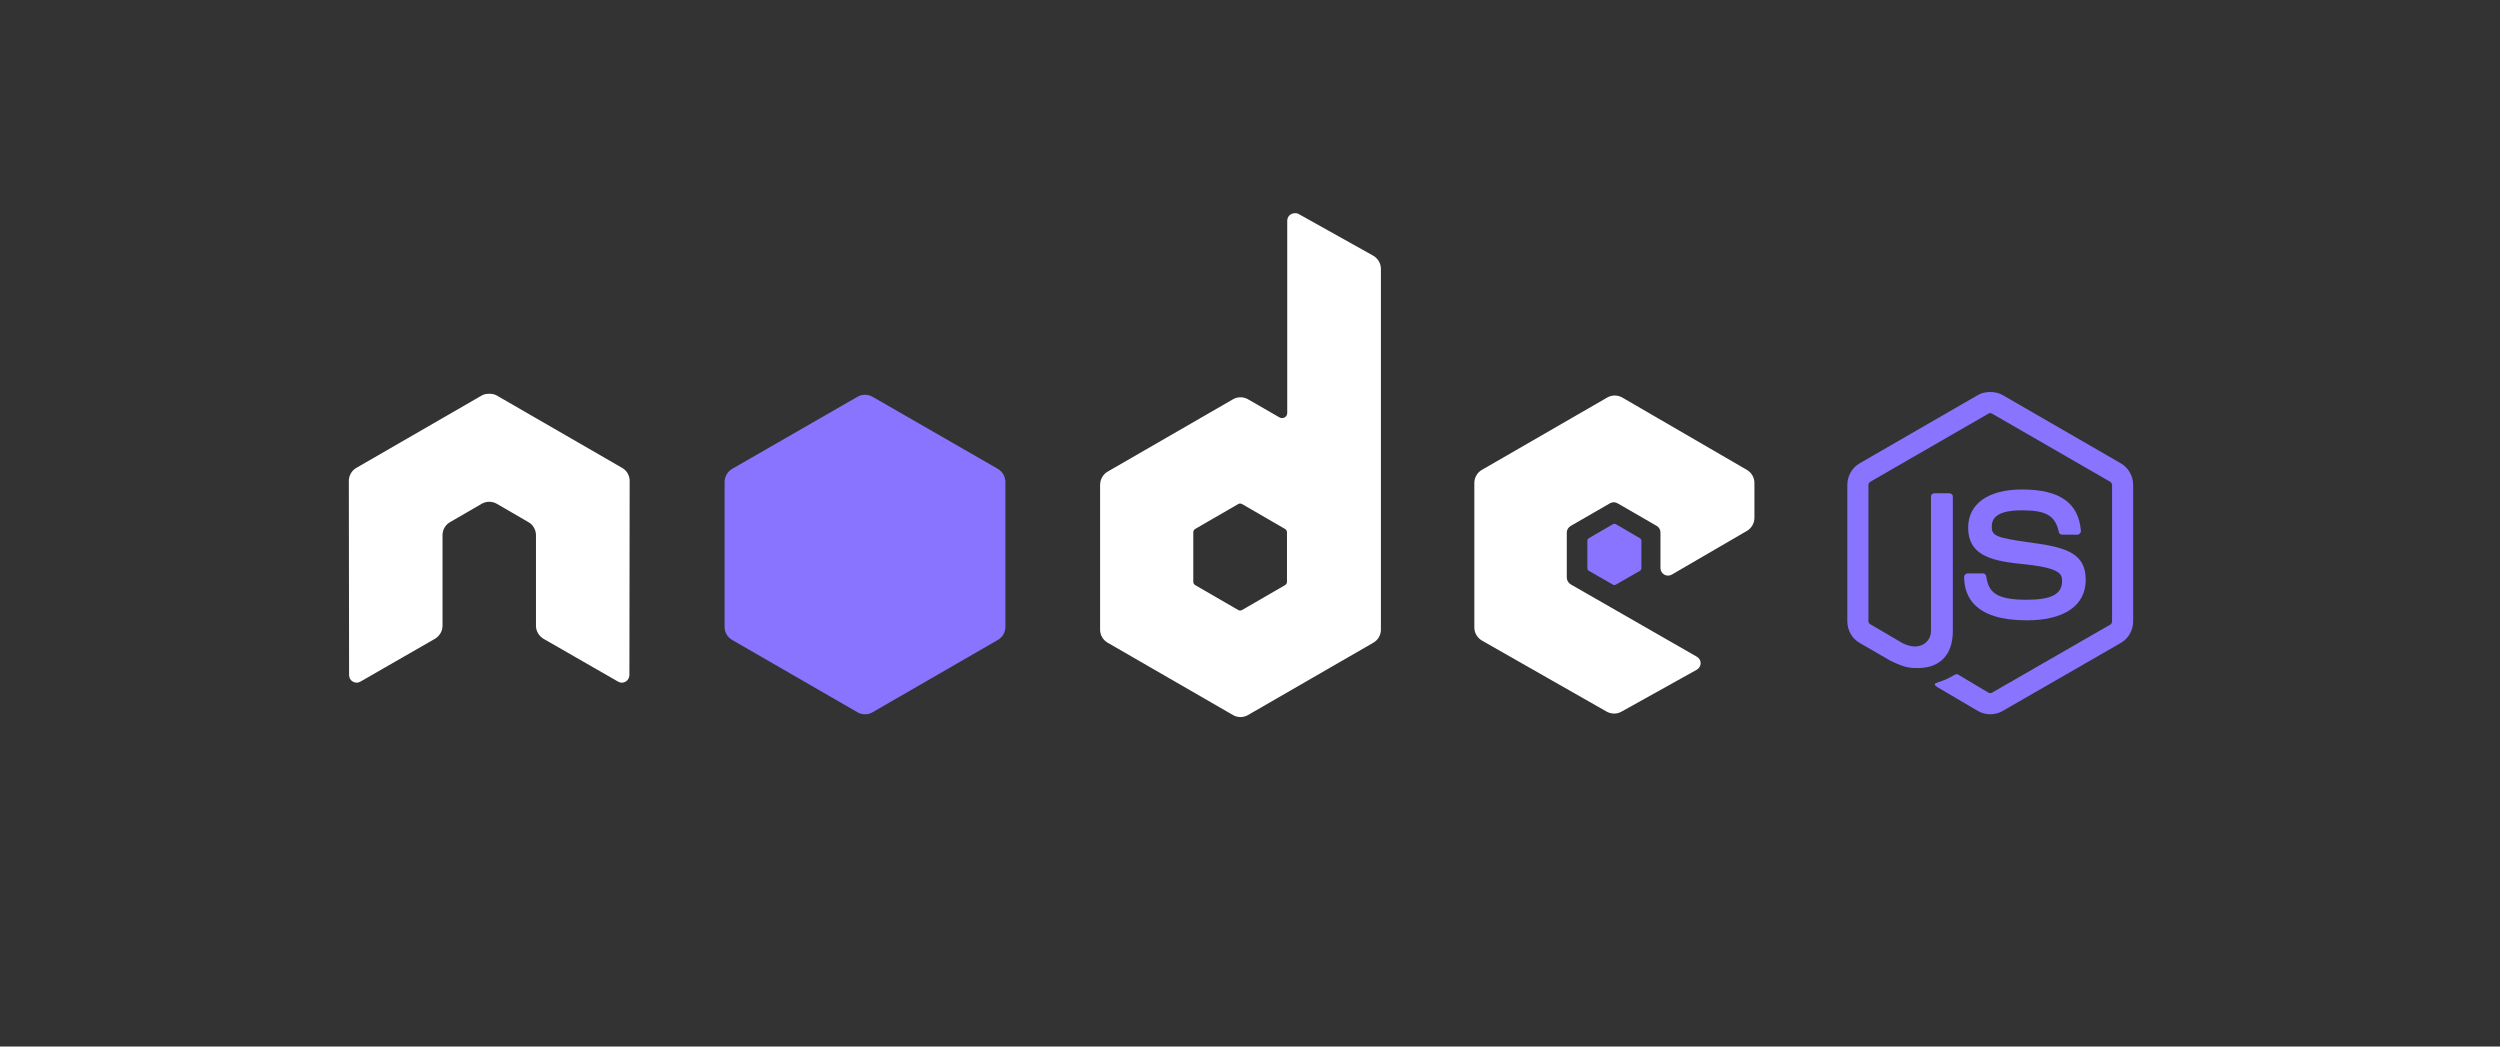
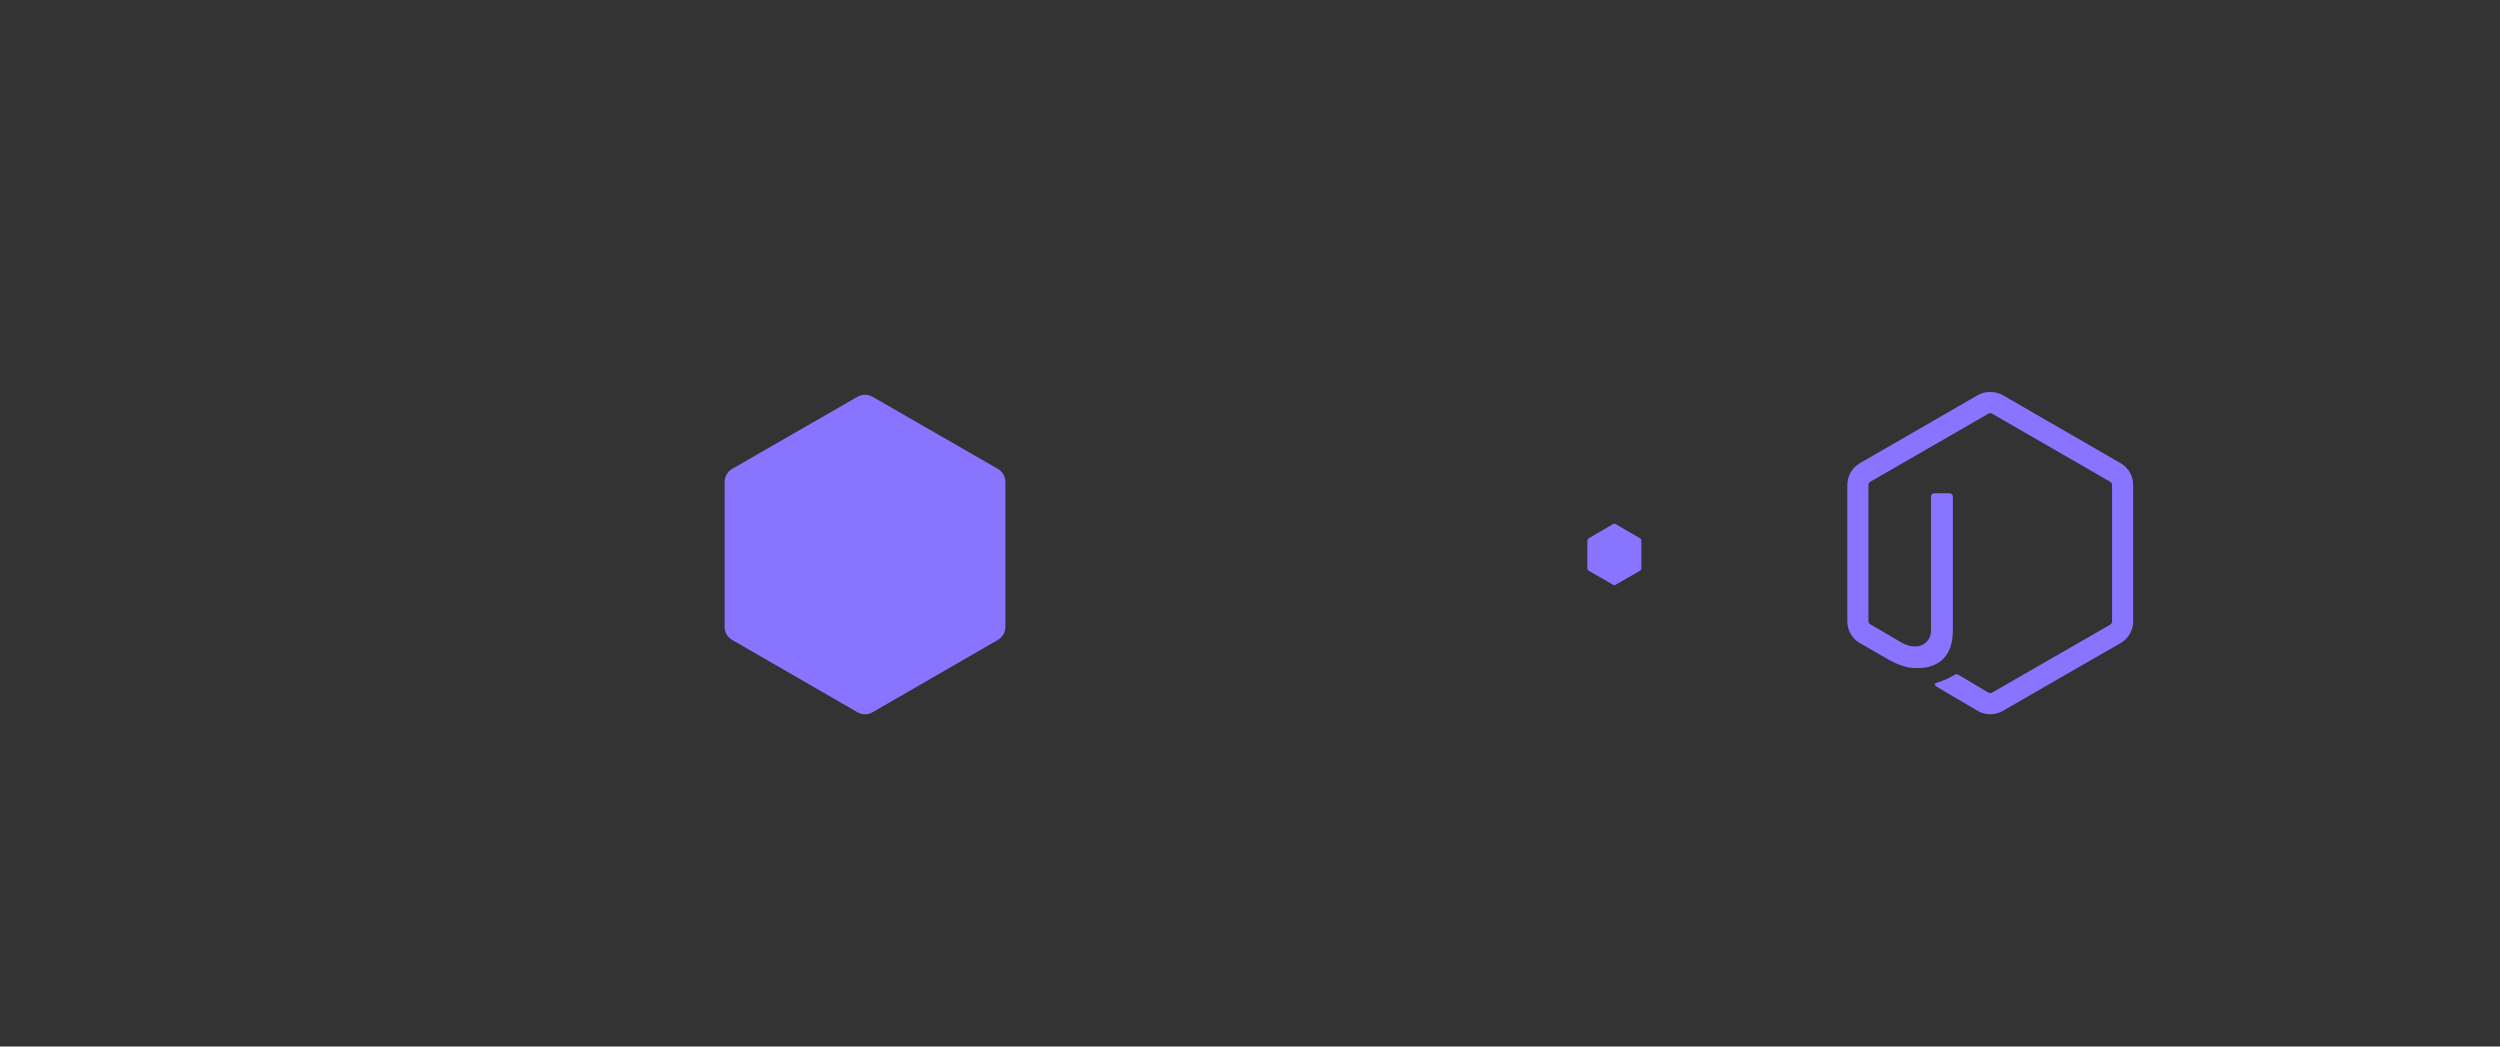
<svg xmlns="http://www.w3.org/2000/svg" width="129" height="54" viewBox="0 0 129 54" fill="none">
  <rect x="0" y="0" width="129" height="54" fill="#333333" stroke="none" />
  <path d="M102.697 20.227C102.473 20.227 102.255 20.274 102.062 20.383L95.957 23.908C95.562 24.136 95.322 24.566 95.322 25.023V32.061C95.322 32.518 95.562 32.947 95.957 33.175L97.552 34.096C98.326 34.477 98.612 34.471 98.964 34.471C100.111 34.471 100.766 33.775 100.766 32.566V25.619C100.766 25.521 100.681 25.451 100.584 25.451H99.82C99.722 25.451 99.638 25.521 99.638 25.619V32.566C99.638 33.102 99.08 33.641 98.174 33.188L96.515 32.216C96.456 32.184 96.411 32.128 96.411 32.061V25.023C96.411 24.956 96.456 24.888 96.515 24.854L102.606 21.342C102.634 21.326 102.665 21.318 102.697 21.318C102.729 21.318 102.76 21.326 102.788 21.342L108.879 24.855C108.937 24.89 108.983 24.954 108.983 25.023V32.061C108.983 32.128 108.949 32.197 108.892 32.229L102.788 35.742C102.735 35.773 102.663 35.773 102.606 35.742L101.038 34.808C101.014 34.795 100.987 34.789 100.96 34.789C100.933 34.789 100.906 34.795 100.882 34.808C100.45 35.054 100.368 35.082 99.962 35.223C99.862 35.258 99.71 35.312 100.014 35.483L102.062 36.688C102.255 36.799 102.474 36.857 102.697 36.856C102.92 36.858 103.139 36.799 103.332 36.688L109.436 33.175C109.831 32.946 110.071 32.518 110.071 32.061V25.023C110.071 24.566 109.831 24.137 109.436 23.909L103.332 20.383C103.141 20.274 102.921 20.228 102.697 20.228L102.697 20.227Z" fill="#8974FF" />
-   <path d="M104.33 25.257C102.592 25.257 101.557 25.997 101.557 27.227C101.557 28.561 102.584 28.928 104.253 29.093C106.249 29.289 106.404 29.582 106.404 29.974C106.404 30.656 105.861 30.947 104.577 30.947C102.963 30.947 102.609 30.544 102.49 29.741C102.476 29.655 102.41 29.586 102.322 29.586H101.531C101.434 29.586 101.35 29.67 101.35 29.767C101.35 30.794 101.908 32.009 104.577 32.009C106.508 32.009 107.623 31.251 107.623 29.923C107.623 28.606 106.723 28.252 104.849 28.005C102.956 27.754 102.775 27.631 102.775 27.188C102.775 26.822 102.928 26.332 104.33 26.332C105.583 26.332 106.046 26.603 106.236 27.447C106.252 27.526 106.322 27.59 106.404 27.59H107.195C107.244 27.59 107.291 27.56 107.324 27.525C107.358 27.488 107.381 27.446 107.376 27.395C107.254 25.941 106.284 25.257 104.33 25.257Z" fill="#8974FF" />
-   <path d="M66.81 11C66.741 11 66.674 11.018 66.615 11.052C66.556 11.086 66.507 11.135 66.473 11.194C66.439 11.254 66.421 11.321 66.421 11.389V21.304C66.421 21.401 66.376 21.488 66.291 21.537C66.25 21.561 66.203 21.574 66.155 21.574C66.107 21.574 66.06 21.561 66.019 21.537L64.399 20.604C64.281 20.535 64.147 20.5 64.01 20.5C63.874 20.5 63.739 20.535 63.621 20.604L57.154 24.336C56.912 24.476 56.765 24.744 56.765 25.023V32.489C56.765 32.768 56.912 33.023 57.154 33.163L63.621 36.895C63.739 36.964 63.874 37 64.01 37C64.147 37 64.281 36.964 64.399 36.895L70.866 33.163C70.985 33.094 71.083 32.996 71.151 32.878C71.22 32.76 71.255 32.625 71.255 32.489V13.877C71.255 13.738 71.218 13.6 71.147 13.48C71.077 13.359 70.975 13.259 70.853 13.19L67.004 11.039C66.944 11.005 66.877 10.999 66.81 11ZM25.206 20.319C25.083 20.324 24.967 20.345 24.856 20.409L18.389 24.142C18.27 24.21 18.172 24.308 18.104 24.427C18.035 24.545 18 24.679 18 24.816L18.013 34.835C18.013 34.974 18.085 35.104 18.207 35.172C18.266 35.207 18.333 35.226 18.402 35.226C18.47 35.226 18.538 35.207 18.596 35.172L22.433 32.968C22.675 32.824 22.834 32.573 22.834 32.294V27.616C22.834 27.336 22.981 27.08 23.223 26.942L24.856 25.995C24.974 25.927 25.108 25.891 25.245 25.892C25.378 25.892 25.515 25.925 25.634 25.995L27.267 26.942C27.385 27.009 27.484 27.108 27.552 27.226C27.62 27.345 27.656 27.479 27.656 27.616V32.294C27.656 32.573 27.816 32.826 28.057 32.968L31.894 35.172C31.952 35.207 32.02 35.226 32.088 35.226C32.157 35.226 32.224 35.207 32.283 35.172C32.342 35.137 32.391 35.088 32.425 35.029C32.459 34.97 32.477 34.903 32.477 34.835L32.49 24.816C32.49 24.679 32.455 24.545 32.387 24.426C32.318 24.308 32.22 24.21 32.101 24.142L25.634 20.409C25.524 20.345 25.408 20.324 25.284 20.319H25.206ZM83.321 20.409C83.186 20.409 83.054 20.444 82.933 20.513L76.465 24.246C76.347 24.314 76.249 24.412 76.18 24.53C76.112 24.649 76.076 24.783 76.076 24.92V32.385C76.076 32.666 76.235 32.92 76.478 33.059L82.894 36.714C83.131 36.849 83.42 36.859 83.658 36.727L87.547 34.562C87.67 34.494 87.753 34.366 87.754 34.225C87.755 34.157 87.737 34.09 87.703 34.03C87.669 33.971 87.619 33.922 87.56 33.888L81.053 30.156C80.932 30.086 80.846 29.945 80.846 29.806V27.473C80.846 27.333 80.933 27.205 81.053 27.136L83.075 25.969C83.134 25.935 83.201 25.917 83.27 25.917C83.338 25.917 83.405 25.935 83.464 25.969L85.486 27.136C85.545 27.17 85.594 27.219 85.628 27.278C85.662 27.337 85.68 27.404 85.68 27.473V29.313C85.68 29.381 85.698 29.449 85.732 29.508C85.766 29.567 85.815 29.616 85.875 29.65C85.996 29.72 86.142 29.72 86.263 29.65L90.139 27.395C90.257 27.327 90.355 27.229 90.423 27.11C90.492 26.992 90.528 26.858 90.528 26.721V24.92C90.528 24.642 90.38 24.386 90.139 24.246L83.71 20.513C83.592 20.445 83.458 20.409 83.321 20.409ZM63.984 25.983C64.018 25.983 64.058 25.991 64.088 26.008L66.304 27.291C66.364 27.326 66.408 27.39 66.408 27.46V30.026C66.408 30.096 66.365 30.16 66.304 30.195L64.088 31.478C64.058 31.494 64.025 31.503 63.991 31.503C63.957 31.503 63.923 31.494 63.894 31.478L61.677 30.195C61.617 30.16 61.574 30.096 61.574 30.026V27.46C61.574 27.39 61.617 27.326 61.677 27.291L63.894 26.008C63.921 25.991 63.952 25.983 63.984 25.983L63.984 25.983Z" fill="white" />
  <path d="M44.634 20.37C44.499 20.37 44.366 20.404 44.245 20.474L37.778 24.194C37.536 24.333 37.389 24.602 37.389 24.881V32.346C37.389 32.625 37.536 32.88 37.778 33.02L44.245 36.752C44.363 36.821 44.497 36.857 44.634 36.857C44.77 36.857 44.904 36.821 45.023 36.752L51.49 33.02C51.608 32.952 51.707 32.853 51.775 32.735C51.843 32.617 51.879 32.482 51.879 32.346V24.881C51.879 24.601 51.732 24.333 51.49 24.194L45.023 20.474C44.904 20.406 44.77 20.37 44.634 20.37ZM83.308 27.032C83.282 27.032 83.254 27.032 83.231 27.045L81.986 27.771C81.963 27.784 81.944 27.802 81.93 27.825C81.916 27.848 81.909 27.874 81.909 27.9V29.326C81.909 29.38 81.939 29.429 81.986 29.456L83.231 30.169C83.277 30.195 83.327 30.195 83.373 30.169L84.617 29.456C84.64 29.442 84.66 29.424 84.673 29.401C84.687 29.378 84.694 29.352 84.695 29.326V27.9C84.694 27.874 84.687 27.848 84.673 27.825C84.66 27.802 84.64 27.784 84.617 27.771L83.373 27.045C83.35 27.031 83.334 27.032 83.308 27.032Z" fill="#8974FF" />
</svg>